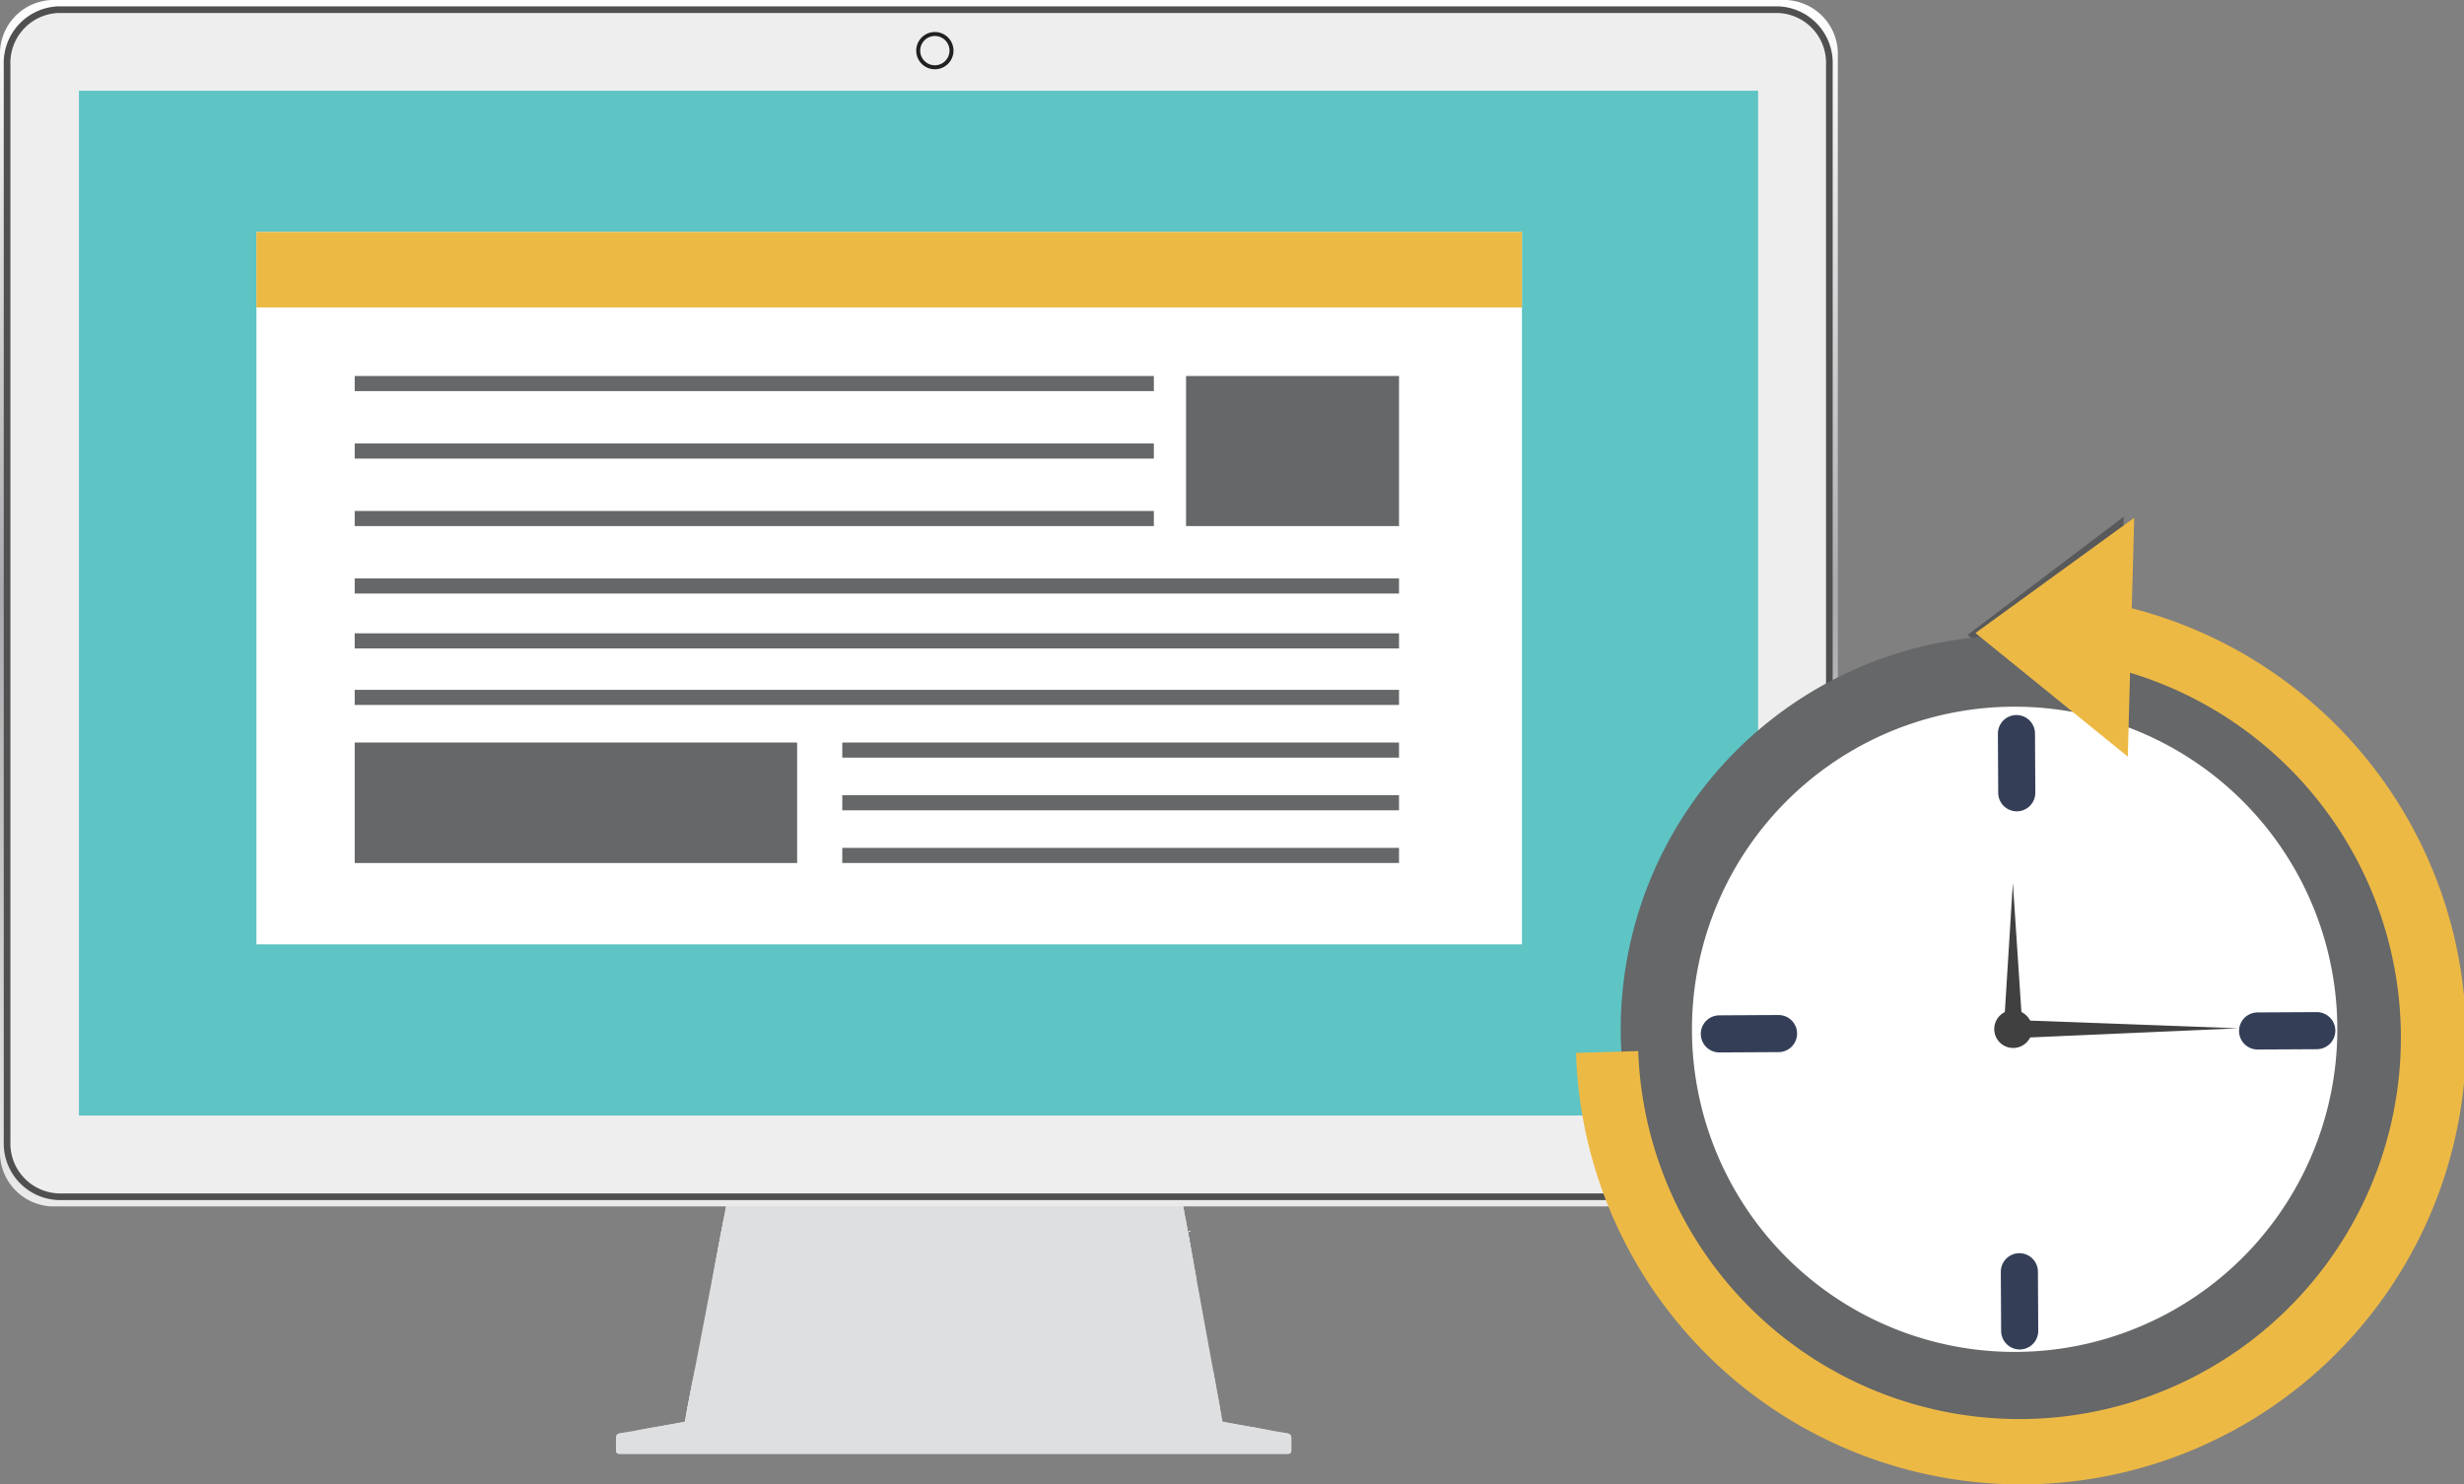
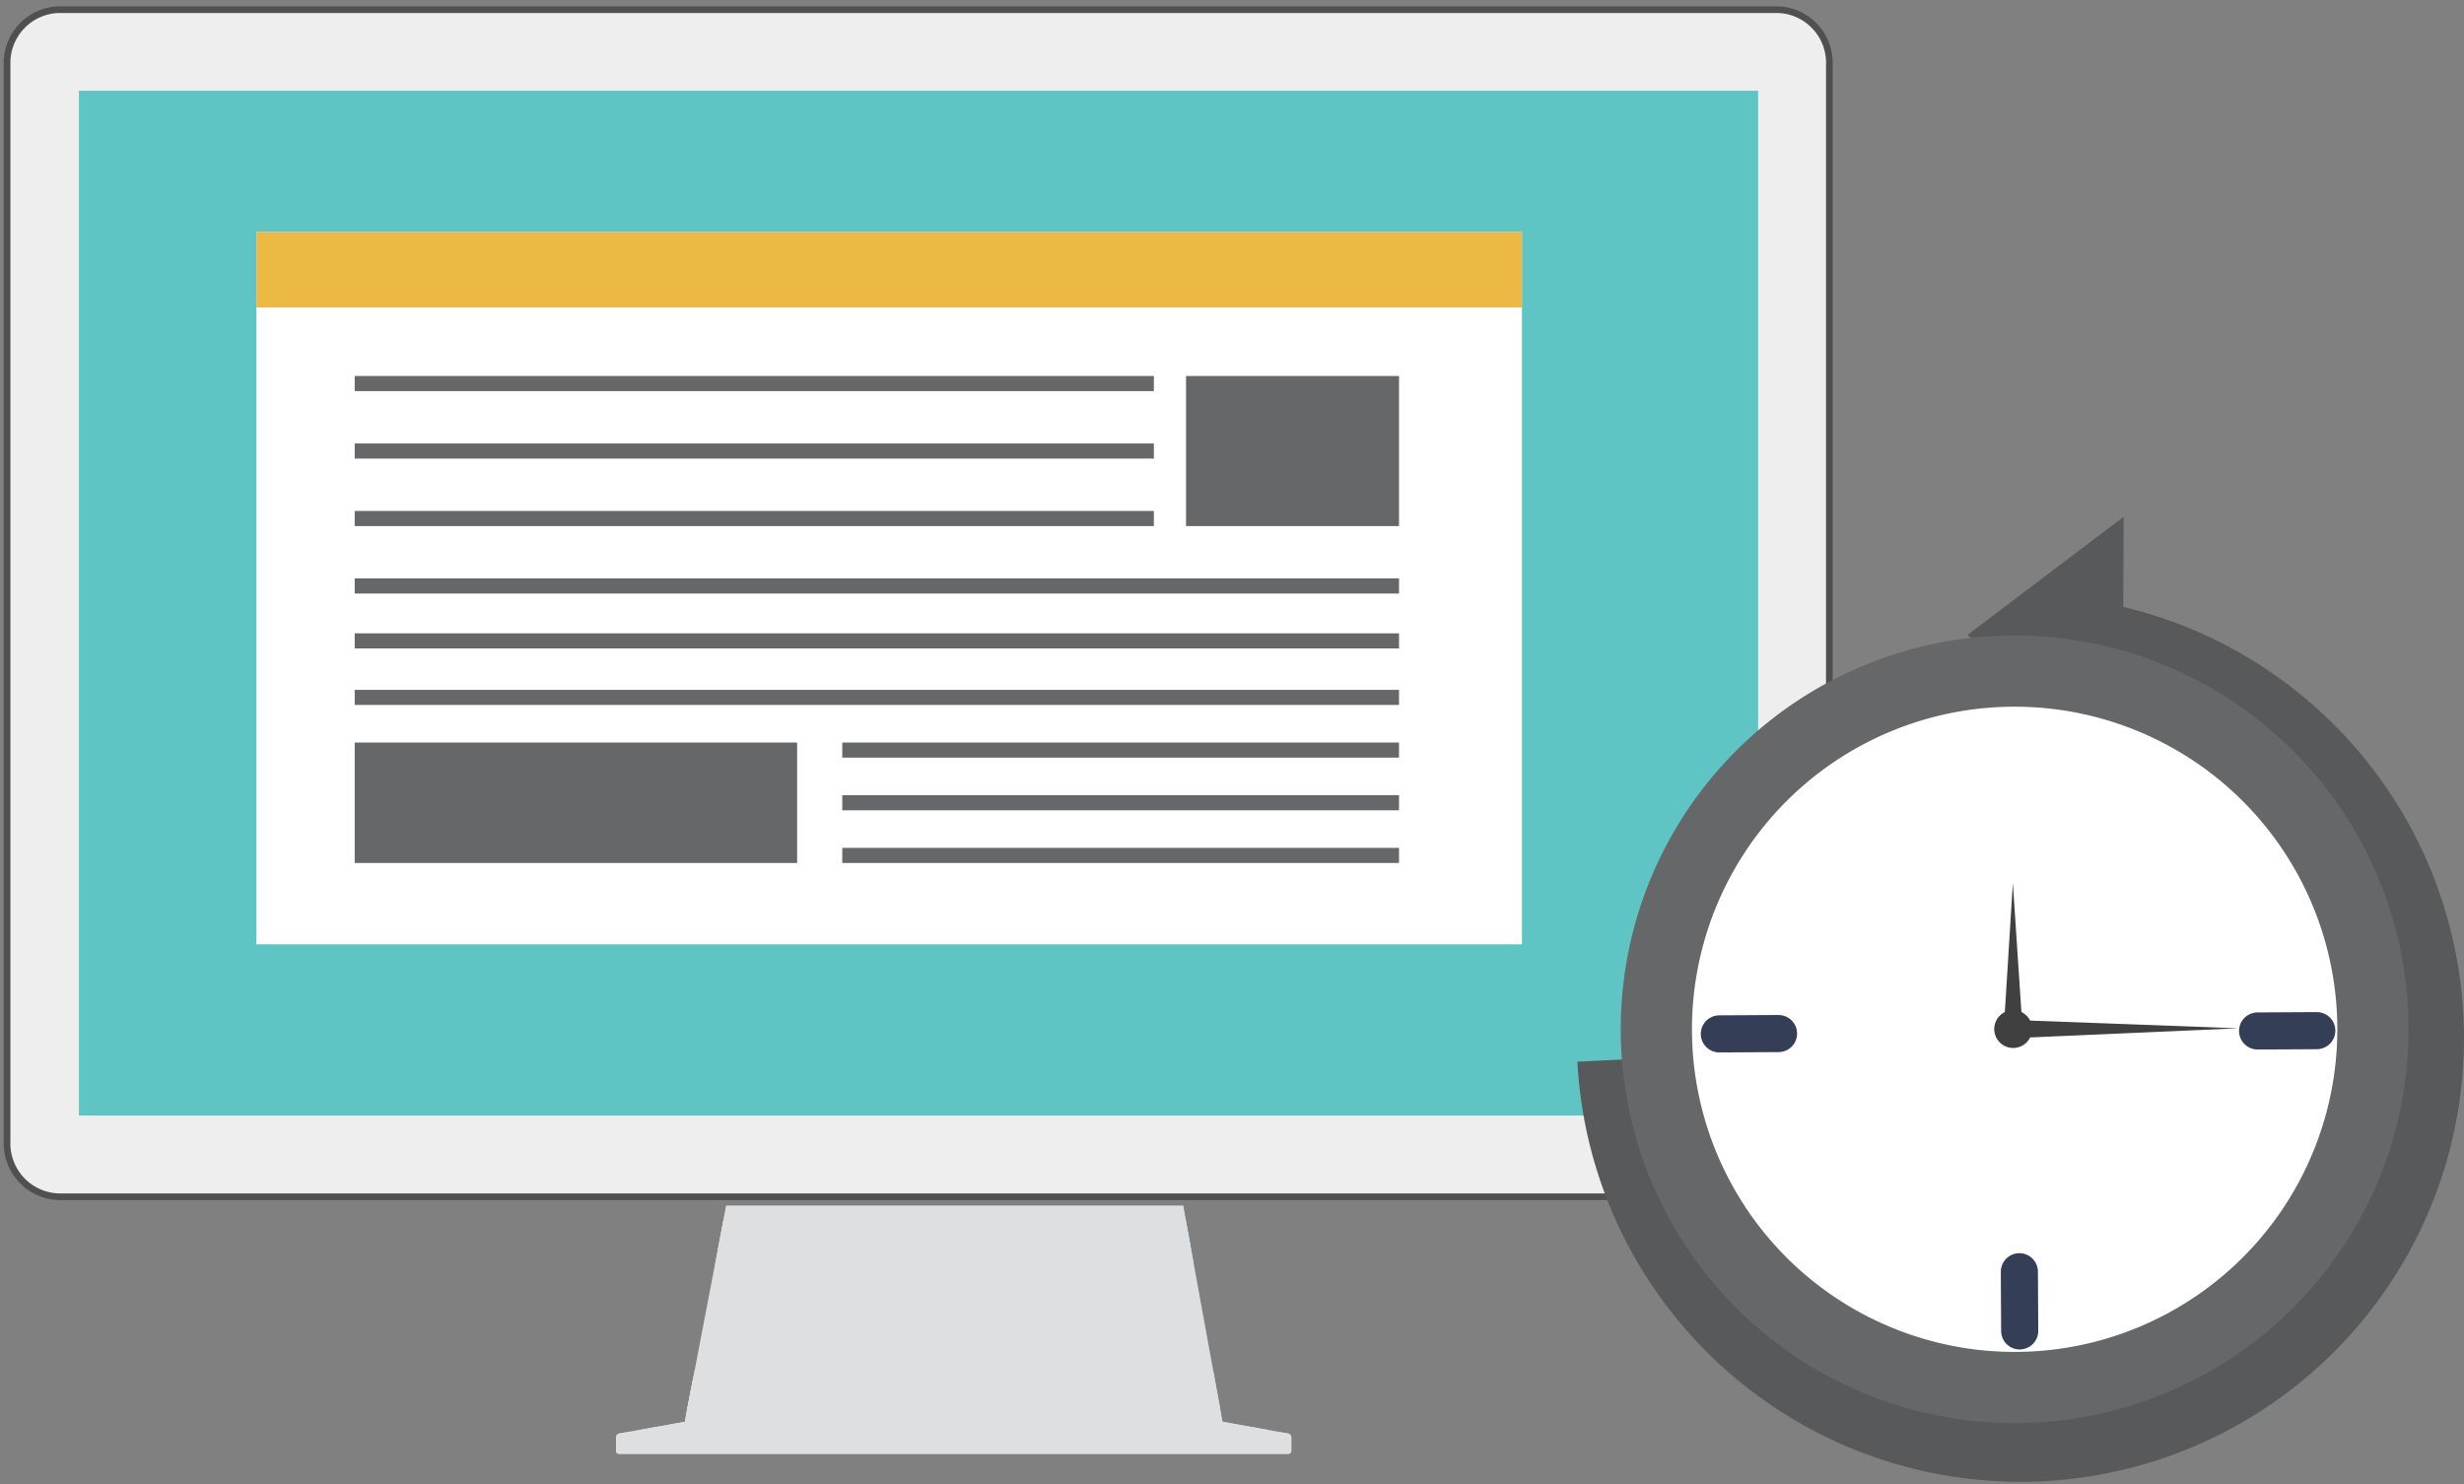
<svg xmlns="http://www.w3.org/2000/svg" width="185.221" height="111.607" viewBox="0 0 185.221 111.607">
  <rect x="0" y="0" width="185.221" height="111.607" fill="#808080" stroke="none" />
  <defs>
    <style>.a,.j{isolation:isolate;}.b{fill:#dedfe1;}.c{fill:url(#a);}.d{fill:#eee;stroke:#505050;stroke-width:0.5px;}.e,.l{fill:none;}.e{stroke:#212121;stroke-miterlimit:10;stroke-width:0.3px;}.f{fill:#5ec4c4;}.g{fill:#fff;}.h{fill:#edb945;}.i{fill:#656768;}.j{mix-blend-mode:multiply;}.k{fill:#58595b;}.l{stroke:#343f57;stroke-linecap:round;stroke-linejoin:round;stroke-width:2.79px;}.m{fill:#404041;}</style>
    <linearGradient id="a" x1="0.5" y1="1" x2="0.5" gradientUnits="objectBoundingBox">
      <stop offset="0" stop-color="#eaeaeb" />
      <stop offset="0.51" stop-color="#ababaf" />
      <stop offset="0.66" stop-color="#c6c6c9" />
      <stop offset="1" stop-color="#fff" />
    </linearGradient>
  </defs>
  <g class="a" transform="translate(-44.47 -392)">
    <g transform="translate(44.47 392)">
      <path class="b" d="M330.726,890.67h34.347l2.965,16.246H327.61Z" transform="translate(-276.136 -800.012)" />
      <path class="b" d="M376.859,893.92l-.593-3.251H341.919l-.629,3.281Z" transform="translate(-287.329 -800.012)" />
      <path class="b" d="M376.014,899.305l-.633-3.465-34.711.06L340,899.463Z" transform="translate(-286.273 -804.243)" />
-       <path class="b" d="M375.17,904.691l-.671-3.681-35.074.118-.714,3.847Z" transform="translate(-285.218 -808.473)" />
      <path class="b" d="M328.061,966.429l-.451,2.351h40.428l-.762-2.5Z" transform="translate(-276.136 -861.877)" />
      <path class="b" d="M328.573,962.758l-.513,2.669,40.254-.073-.629-2.614Z" transform="translate(-276.504 -858.98)" />
      <path class="b" d="M329.093,958.88l-.573,2.987,40.079-.145-.5-2.731Z" transform="translate(-276.88 -855.822)" />
      <path class="b" d="M349.679,980.882,344.77,980H304.34l-4.909.876a.318.318,0,0,0-.262.311v.994a.231.231,0,0,0,.231.231h50.3a.231.231,0,0,0,.233-.231V981.2A.318.318,0,0,0,349.679,980.882Z" transform="translate(-252.866 -873.103)" />
      <path class="b" d="M355.251,980.683l-3.65-.653H311.172l-3.652.653Z" transform="translate(-259.698 -873.127)" />
      <path class="b" d="M305.308,982.26c-.076.013-.7.182-.7.256l-1.26.716c0,.064.218.114.284.114,0,0,48.849,0,48.964-.114l-1.26-.716c0-.076-.62-.244-.7-.256l-.405-.04S305.532,982.22,305.308,982.26Z" transform="translate(-256.286 -874.919)" />
      <path class="b" d="M349.687,984.49l-.451-.08H299.893l-.451.08a.318.318,0,0,0-.262.311v.989a.231.231,0,0,0,.231.231h50.3a.231.231,0,0,0,.233-.231v-.982A.318.318,0,0,0,349.687,984.49Z" transform="translate(-252.874 -876.711)" />
-       <path class="c" d="M178.733,392H48.357A4.047,4.047,0,0,0,44.47,396.2V478.49a4.061,4.061,0,0,0,3.887,4.216H178.733a4.061,4.061,0,0,0,3.887-4.216V396.2A4.059,4.059,0,0,0,178.733,392Z" transform="translate(-44.47 -392)" />
      <path class="d" d="M180.529,396H51.254a4.008,4.008,0,0,0-3.854,4.147v80.958a4.008,4.008,0,0,0,3.854,4.147H180.529a4.008,4.008,0,0,0,3.852-4.147V400.138A4,4,0,0,0,180.529,396Z" transform="translate(-46.867 -395.273)" />
-       <circle class="e" cx="1.251" cy="1.251" r="1.251" transform="translate(69.023 2.556)" />
      <rect class="f" width="126.224" height="77.05" transform="translate(5.934 6.823)" />
      <rect class="g" width="95.13" height="53.561" transform="translate(19.276 17.44)" />
      <rect class="h" width="95.13" height="5.674" transform="translate(19.276 17.44)" />
      <rect class="i" width="60.073" height="1.136" transform="translate(26.663 28.27)" />
      <rect class="i" width="60.073" height="1.136" transform="translate(26.663 33.344)" />
      <rect class="i" width="60.073" height="1.136" transform="translate(26.663 38.418)" />
      <rect class="i" width="41.85" height="1.136" transform="translate(63.315 55.827)" />
      <rect class="i" width="41.85" height="1.136" transform="translate(63.315 59.788)" />
      <rect class="i" width="41.85" height="1.136" transform="translate(63.315 63.749)" />
      <rect class="i" width="78.502" height="1.136" transform="translate(26.663 43.49)" />
      <rect class="i" width="78.502" height="1.136" transform="translate(26.663 47.618)" />
      <rect class="i" width="78.502" height="1.136" transform="translate(26.663 51.867)" />
      <rect class="i" width="16.009" height="11.284" transform="translate(89.156 28.27)" />
      <rect class="i" width="33.258" height="9.059" transform="translate(26.663 55.827)" />
      <g class="j" transform="translate(118.574 38.858)">
        <path class="k" d="M700.258,644.723a29.615,29.615,0,0,1,26.413-29.6l-.647-.5,11.739-8.886-.029,6.774a33.346,33.346,0,1,1-41.034,34.2l3.627-.182C700.289,645.928,700.261,645.328,700.258,644.723Z" transform="translate(-696.7 -605.74)" />
      </g>
      <path class="i" d="M714.618,684.579a29.611,29.611,0,1,0,29.451-29.771A29.611,29.611,0,0,0,714.618,684.579Z" transform="translate(-592.786 -607.03)" />
      <path class="g" d="M744.078,708.655A24.256,24.256,0,1,0,768.2,684.268,24.255,24.255,0,0,0,744.078,708.655Z" transform="translate(-616.891 -631.134)" />
-       <line class="l" x2="0.024" y2="4.45" transform="translate(151.578 55.156)" />
      <line class="l" x2="0.024" y2="4.45" transform="translate(151.798 95.617)" />
      <line class="l" x1="4.45" y2="0.024" transform="translate(169.705 77.491)" />
      <line class="l" x1="4.45" y2="0.024" transform="translate(129.244 77.71)" />
      <path class="m" d="M873.12,767.822l.662-10.652.705,10.644Z" transform="translate(-722.473 -690.783)" />
      <path class="m" d="M876.87,813.83l16.913.627-16.905.74Z" transform="translate(-725.541 -737.142)" />
      <path class="m" d="M869.06,811.191a1.423,1.423,0,1,0,1.416-1.431A1.423,1.423,0,0,0,869.06,811.191Z" transform="translate(-719.151 -733.812)" />
-       <path class="h" d="M700.824,646.252a28.673,28.673,0,1,0,36.97-28.446l-.169,6.308-11.453-9.292,11.933-8.663-.182,6.8a33.463,33.463,0,1,1-41.774,33.427Z" transform="translate(-577.676 -567.226)" />
    </g>
  </g>
</svg>